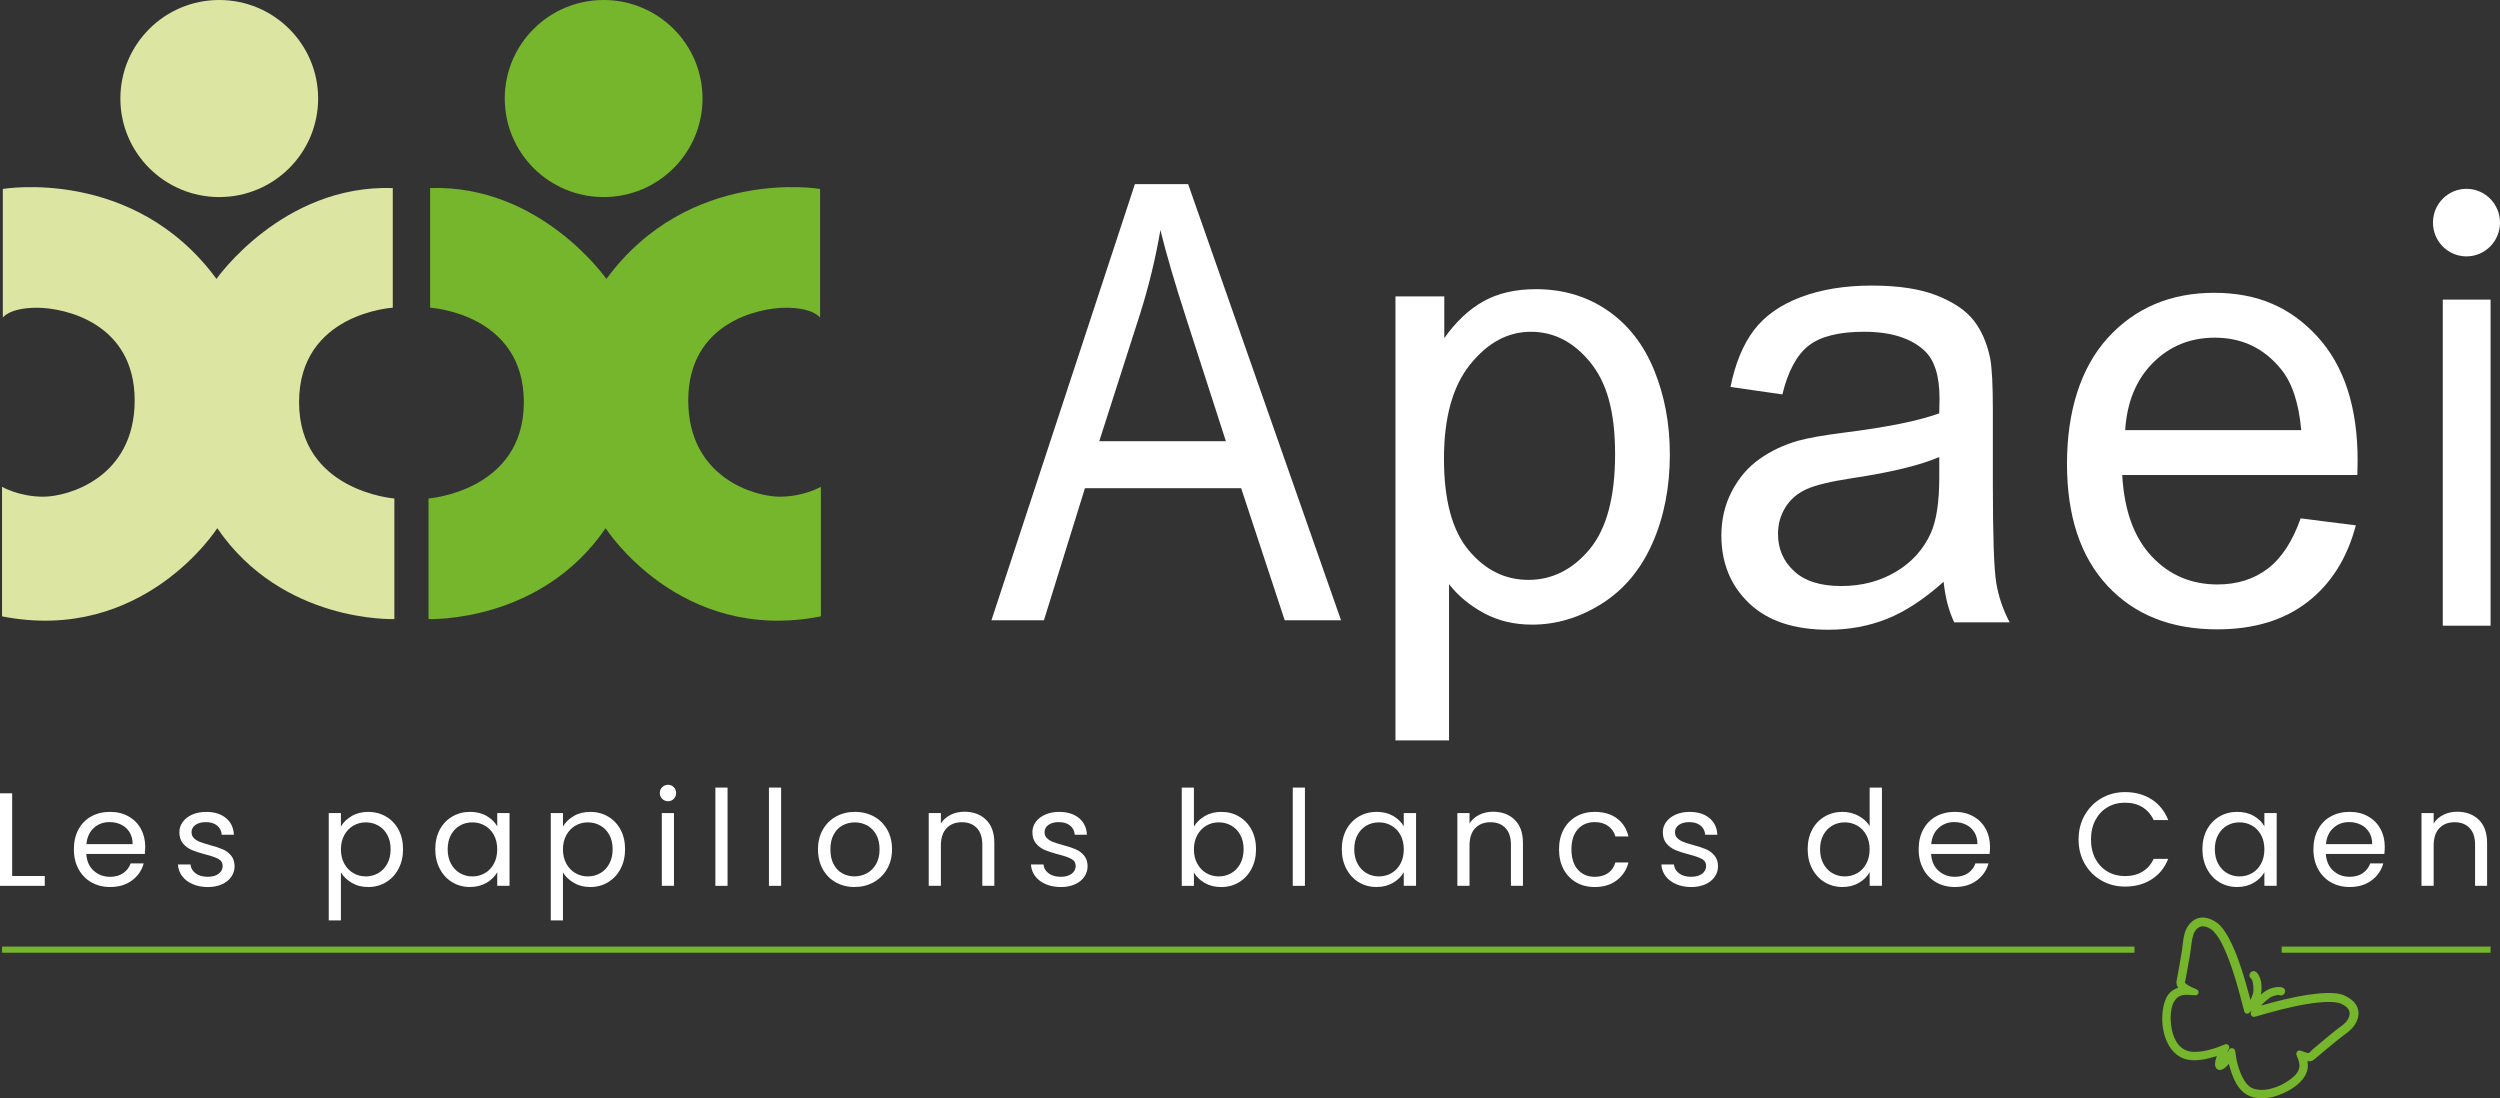
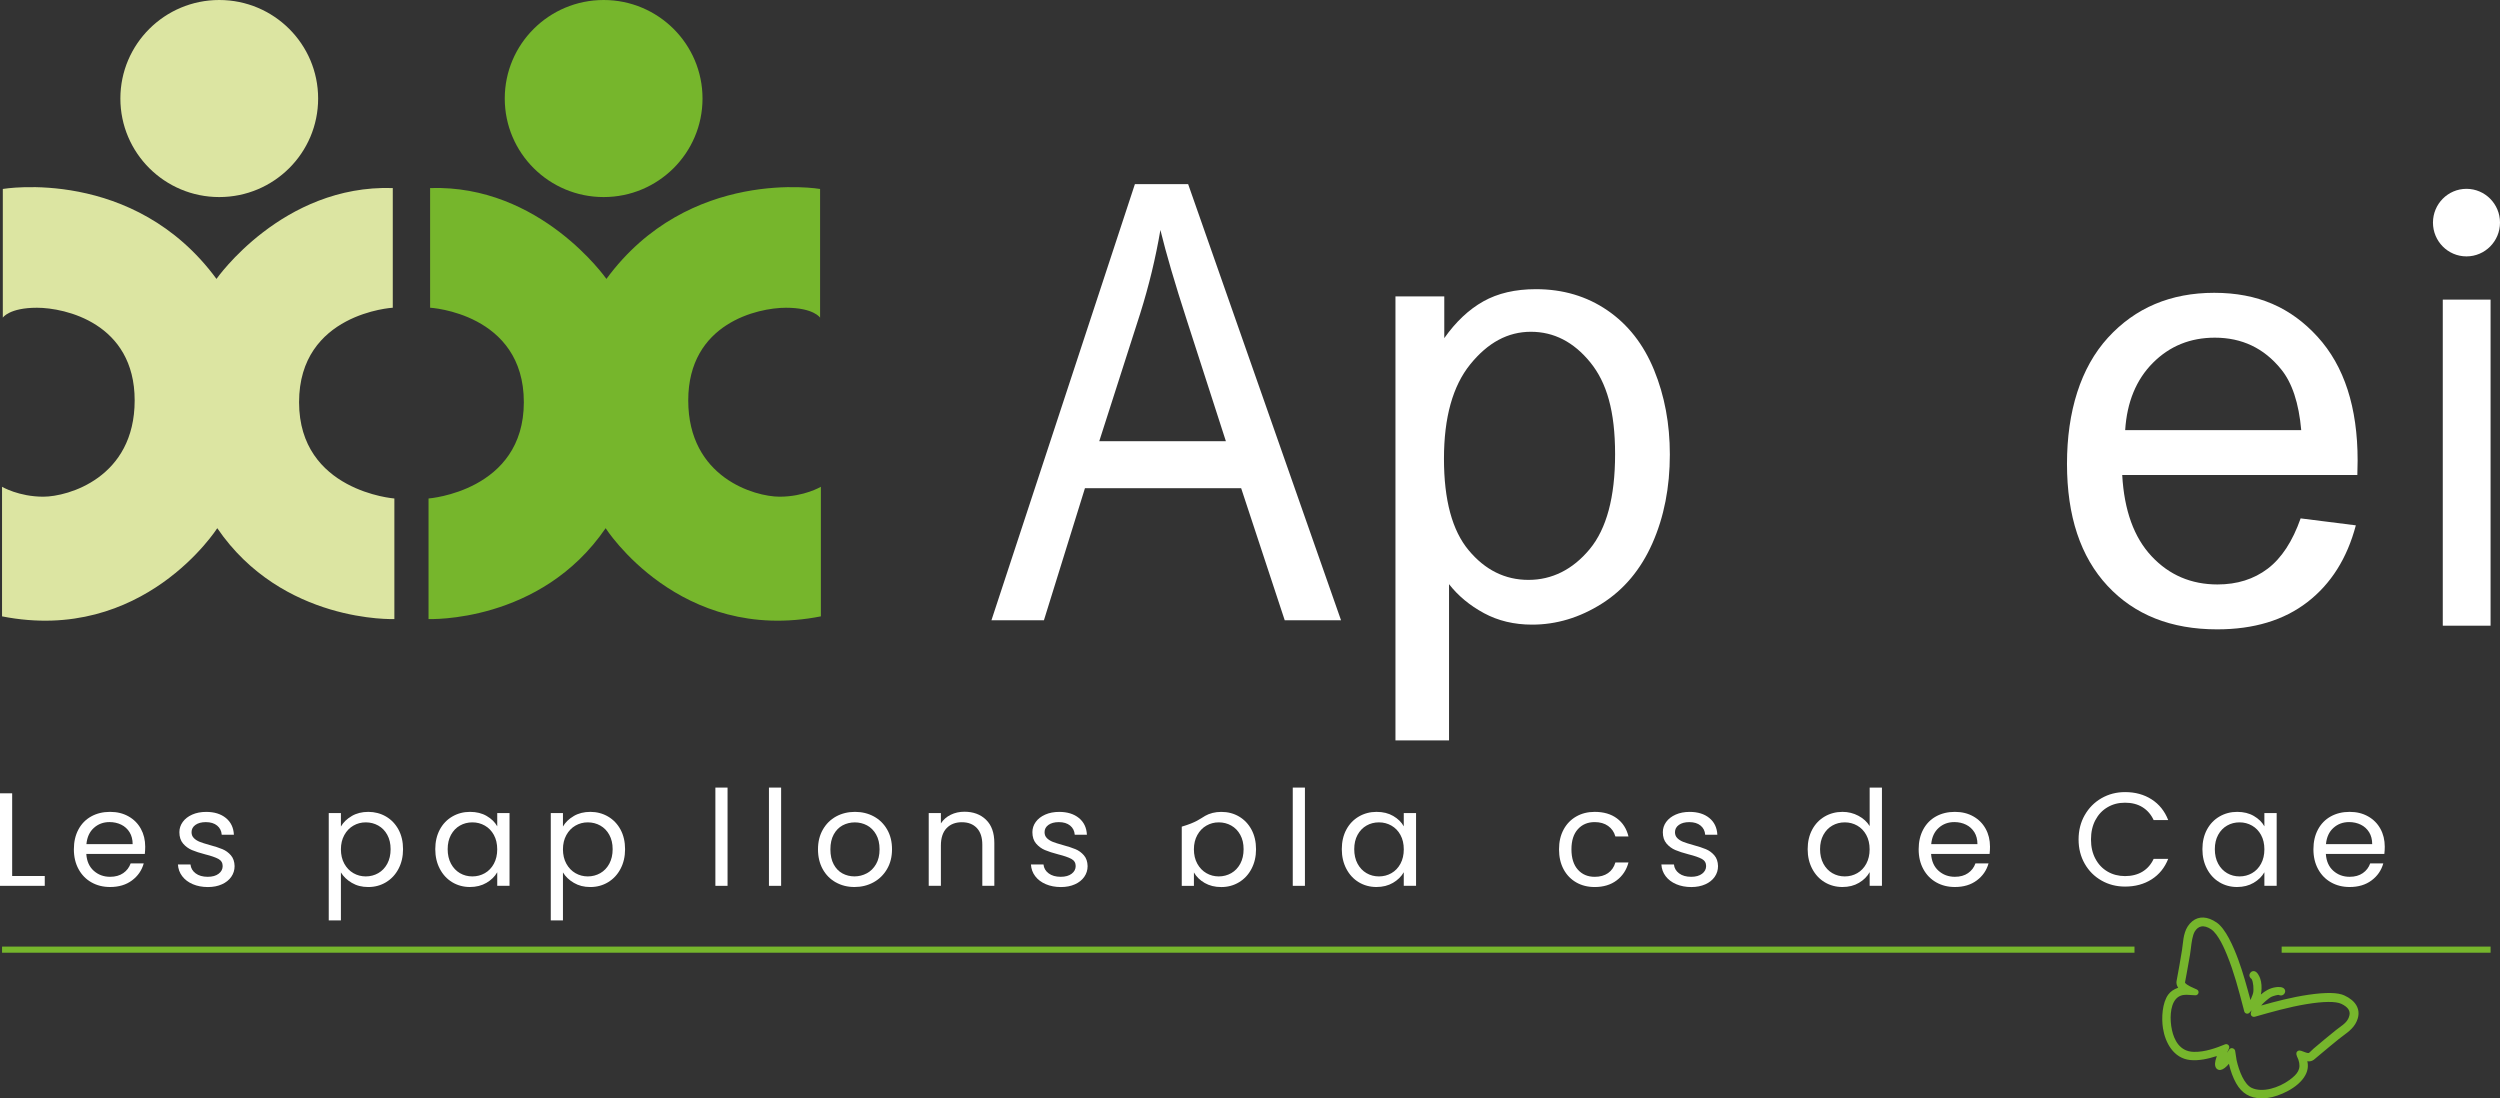
<svg xmlns="http://www.w3.org/2000/svg" width="239" height="105" viewBox="0 0 239 105" fill="none">
  <rect x="0" y="0" width="239" height="105" fill="#333333" stroke="none" />
  <g clip-path="url(#clip0_4159_2727)">
    <path d="M94.781 59.299L108.496 17.605H113.587L128.203 59.299H122.82L118.654 46.671H103.721L99.799 59.299H94.781ZM105.087 42.178H117.194L113.467 30.633C112.329 27.126 111.484 24.244 110.934 21.986C110.48 24.66 109.838 27.315 109.011 29.949L105.089 42.178H105.087Z" fill="white" />
    <path d="M133.406 70.78V28.338H138.073V32.326C139.173 30.765 140.415 29.596 141.8 28.815C143.183 28.036 144.863 27.645 146.836 27.645C149.416 27.645 151.691 28.319 153.664 29.668C155.637 31.017 157.126 32.919 158.13 35.374C159.136 37.83 159.637 40.521 159.637 43.45C159.637 46.589 159.083 49.415 157.973 51.93C156.863 54.443 155.252 56.37 153.135 57.708C151.019 59.047 148.797 59.715 146.463 59.715C144.755 59.715 143.225 59.35 141.869 58.618C140.513 57.885 139.397 56.962 138.527 55.845V70.782H133.406V70.78ZM138.043 43.852C138.043 47.8 138.829 50.719 140.405 52.605C141.979 54.494 143.885 55.437 146.123 55.437C148.361 55.437 150.347 54.459 151.97 52.504C153.591 50.549 154.403 47.521 154.403 43.418C154.403 39.316 153.611 36.58 152.027 34.636C150.444 32.691 148.551 31.718 146.351 31.718C144.15 31.718 142.24 32.753 140.56 34.825C138.882 36.897 138.043 39.906 138.043 43.854V43.852Z" fill="white" />
-     <path d="M185.819 55.609C183.938 57.288 182.131 58.475 180.392 59.166C178.653 59.858 176.788 60.203 174.796 60.203C171.507 60.203 168.98 59.358 167.214 57.669C165.447 55.98 164.563 53.82 164.563 51.192C164.563 49.651 164.897 48.241 165.563 46.968C166.229 45.693 167.104 44.67 168.184 43.901C169.265 43.129 170.481 42.547 171.835 42.151C172.831 41.874 174.334 41.608 176.344 41.351C180.441 40.837 183.457 40.224 185.392 39.513C185.41 38.783 185.42 38.318 185.42 38.119C185.42 35.946 184.941 34.413 183.982 33.525C182.685 32.32 180.759 31.716 178.203 31.716C175.816 31.716 174.055 32.156 172.918 33.036C171.78 33.915 170.939 35.473 170.395 37.705L165.433 36.994C165.885 34.761 166.626 32.958 167.66 31.584C168.693 30.211 170.186 29.153 172.141 28.413C174.096 27.671 176.36 27.302 178.934 27.302C181.508 27.302 183.565 27.618 185.163 28.25C186.76 28.883 187.935 29.678 188.686 30.637C189.436 31.595 189.963 32.806 190.263 34.268C190.432 35.178 190.517 36.819 190.517 39.189V46.304C190.517 51.266 190.625 54.402 190.841 55.716C191.057 57.03 191.486 58.289 192.124 59.496H186.825C186.298 58.389 185.96 57.094 185.811 55.612L185.819 55.609ZM185.396 43.692C183.555 44.483 180.793 45.154 177.109 45.707C175.022 46.023 173.546 46.379 172.684 46.775C171.819 47.171 171.151 47.749 170.682 48.509C170.212 49.27 169.976 50.114 169.976 51.043C169.976 52.467 170.487 53.652 171.513 54.601C172.536 55.55 174.036 56.025 176.008 56.025C177.981 56.025 179.7 55.575 181.223 54.675C182.746 53.777 183.864 52.547 184.577 50.985C185.121 49.78 185.394 48.001 185.394 45.648V43.692H185.396Z" fill="white" />
    <path d="M219.939 49.557L225.218 50.223C224.385 53.373 222.843 55.818 220.593 57.557C218.341 59.297 215.465 60.166 211.965 60.166C207.556 60.166 204.061 58.78 201.479 56.007C198.897 53.234 197.604 49.345 197.604 44.34C197.604 39.336 198.909 35.143 201.52 32.283C204.132 29.424 207.519 27.993 211.681 27.993C215.842 27.993 219.004 29.395 221.558 32.195C224.112 34.997 225.389 38.939 225.389 44.022C225.389 44.33 225.38 44.795 225.362 45.412H202.884C203.072 48.794 204.01 51.383 205.694 53.179C207.377 54.976 209.478 55.874 211.995 55.874C213.867 55.874 215.467 55.372 216.791 54.367C218.115 53.363 219.165 51.758 219.941 49.556L219.939 49.557ZM203.167 41.122H219.998C219.77 38.533 219.127 36.59 218.068 35.295C216.441 33.286 214.331 32.281 211.739 32.281C209.393 32.281 207.421 33.083 205.821 34.686C204.222 36.291 203.338 38.435 203.167 41.12V41.122Z" fill="white" />
    <path d="M233.53 59.816V28.643H238.098V59.816H233.53Z" fill="white" />
    <path d="M235.795 24.511C237.565 24.511 239 23.065 239 21.282C239 19.498 237.565 18.052 235.795 18.052C234.025 18.052 232.591 19.498 232.591 21.282C232.591 23.065 234.025 24.511 235.795 24.511Z" fill="white" />
    <path d="M0.271 18.064C0.271 18.064 12.799 15.914 20.696 26.665C20.696 26.665 26.997 17.632 37.55 17.978V29.418C37.55 29.418 28.591 29.934 28.591 38.451C28.591 46.968 37.702 47.656 37.702 47.656V59.182C37.702 59.182 26.997 59.611 20.771 50.495C20.771 50.495 13.709 61.591 0.195 58.924V46.537C0.195 46.537 1.788 47.484 4.142 47.484C6.496 47.484 12.874 45.678 12.874 38.279C12.874 30.881 6.193 29.42 3.535 29.42C0.876 29.42 0.269 30.367 0.269 30.367V18.066L0.271 18.064Z" fill="#DCE5A2" />
    <path d="M20.961 18.839C26.182 18.839 30.414 14.622 30.414 9.419C30.414 4.217 26.182 0 20.961 0C15.741 0 11.508 4.217 11.508 9.419C11.508 14.622 15.741 18.839 20.961 18.839Z" fill="#DCE5A2" />
    <path d="M78.398 18.064C78.398 18.064 65.87 15.914 57.973 26.665C57.973 26.665 51.672 17.632 41.119 17.978V29.418C41.119 29.418 50.079 29.934 50.079 38.451C50.079 46.966 40.968 47.656 40.968 47.656V59.182C40.968 59.182 51.672 59.611 57.899 50.495C57.899 50.495 64.96 61.591 78.475 58.924V46.537C78.475 46.537 76.881 47.484 74.527 47.484C72.174 47.484 65.796 45.678 65.796 38.279C65.796 30.881 72.476 29.42 75.135 29.42C77.791 29.42 78.4 30.367 78.4 30.367V18.066L78.398 18.064Z" fill="#76B62C" />
    <path d="M57.708 18.839C62.929 18.839 67.161 14.622 67.161 9.419C67.161 4.217 62.929 0 57.708 0C52.487 0 48.255 4.217 48.255 9.419C48.255 14.622 52.487 18.839 57.708 18.839Z" fill="#76B62C" />
    <path d="M1.163 83.746H4.279V84.685H0V75.84H1.163V83.748V83.746Z" fill="white" />
    <path d="M13.845 81.639H8.251C8.294 82.324 8.53 82.859 8.96 83.244C9.39 83.629 9.911 83.822 10.524 83.822C11.027 83.822 11.445 83.705 11.781 83.472C12.117 83.24 12.353 82.93 12.491 82.539H13.742C13.556 83.207 13.18 83.752 12.618 84.169C12.056 84.589 11.359 84.798 10.524 84.798C9.86 84.798 9.266 84.65 8.742 84.353C8.217 84.056 7.806 83.636 7.51 83.09C7.211 82.545 7.062 81.912 7.062 81.192C7.062 80.471 7.207 79.843 7.496 79.302C7.785 78.761 8.192 78.343 8.716 78.052C9.241 77.761 9.842 77.615 10.524 77.615C11.206 77.615 11.775 77.759 12.286 78.046C12.797 78.333 13.19 78.73 13.467 79.233C13.744 79.737 13.882 80.305 13.882 80.94C13.882 81.16 13.87 81.393 13.845 81.639ZM12.389 79.563C12.192 79.247 11.927 79.005 11.591 78.839C11.255 78.675 10.882 78.591 10.473 78.591C9.885 78.591 9.384 78.776 8.972 79.149C8.559 79.522 8.323 80.038 8.262 80.698H12.681C12.681 80.258 12.583 79.88 12.386 79.561L12.389 79.563Z" fill="white" />
    <path d="M18.428 84.527C18.002 84.345 17.666 84.091 17.419 83.765C17.171 83.439 17.035 83.066 17.01 82.642H18.21C18.244 82.99 18.409 83.273 18.701 83.492C18.996 83.713 19.381 83.822 19.857 83.822C20.299 83.822 20.649 83.724 20.904 83.529C21.16 83.334 21.287 83.09 21.287 82.793C21.287 82.496 21.152 82.262 20.879 82.113C20.605 81.965 20.185 81.819 19.615 81.676C19.096 81.541 18.672 81.403 18.344 81.264C18.016 81.125 17.735 80.916 17.501 80.643C17.267 80.368 17.149 80.007 17.149 79.557C17.149 79.202 17.255 78.876 17.468 78.581C17.68 78.284 17.982 78.05 18.373 77.876C18.764 77.702 19.212 77.617 19.715 77.617C20.489 77.617 21.116 77.812 21.594 78.2C22.071 78.589 22.327 79.122 22.36 79.799H21.197C21.171 79.436 21.024 79.144 20.757 78.925C20.489 78.706 20.128 78.595 19.678 78.595C19.262 78.595 18.929 78.685 18.682 78.862C18.434 79.04 18.312 79.272 18.312 79.561C18.312 79.79 18.387 79.977 18.537 80.126C18.686 80.274 18.872 80.391 19.098 80.481C19.324 80.571 19.637 80.668 20.038 80.78C20.541 80.915 20.949 81.049 21.264 81.18C21.578 81.311 21.849 81.508 22.075 81.77C22.301 82.031 22.417 82.375 22.427 82.799C22.427 83.18 22.321 83.521 22.109 83.826C21.896 84.13 21.596 84.371 21.209 84.542C20.822 84.716 20.376 84.802 19.875 84.802C19.338 84.802 18.857 84.71 18.432 84.529L18.428 84.527Z" fill="white" />
    <path d="M33.621 78.015C34.077 77.747 34.605 77.615 35.21 77.615C35.816 77.615 36.395 77.763 36.902 78.06C37.409 78.357 37.806 78.772 38.097 79.309C38.386 79.846 38.531 80.471 38.531 81.182C38.531 81.893 38.386 82.51 38.097 83.06C37.808 83.611 37.409 84.037 36.902 84.343C36.395 84.648 35.831 84.8 35.21 84.8C34.589 84.8 34.088 84.667 33.633 84.4C33.177 84.134 32.831 83.802 32.591 83.404V87.987H31.428V77.732H32.591V79.015C32.821 78.616 33.163 78.284 33.619 78.019L33.621 78.015ZM37.024 79.811C36.812 79.423 36.523 79.126 36.161 78.923C35.8 78.72 35.401 78.618 34.967 78.618C34.532 78.618 34.147 78.722 33.786 78.929C33.424 79.136 33.135 79.436 32.917 79.831C32.701 80.223 32.591 80.678 32.591 81.196C32.591 81.713 32.699 82.18 32.917 82.572C33.135 82.965 33.424 83.265 33.786 83.474C34.147 83.683 34.542 83.785 34.967 83.785C35.391 83.785 35.8 83.681 36.161 83.474C36.523 83.267 36.81 82.967 37.024 82.572C37.236 82.178 37.342 81.715 37.342 81.182C37.342 80.649 37.236 80.2 37.024 79.811Z" fill="white" />
    <path d="M42.044 79.309C42.333 78.772 42.732 78.355 43.239 78.06C43.746 77.765 44.31 77.615 44.931 77.615C45.551 77.615 46.076 77.745 46.526 78.007C46.978 78.269 47.314 78.599 47.536 78.997V77.728H48.711V84.683H47.536V83.388C47.306 83.795 46.962 84.13 46.508 84.398C46.052 84.665 45.522 84.798 44.919 84.798C44.316 84.798 43.736 84.646 43.233 84.341C42.73 84.037 42.335 83.609 42.046 83.058C41.757 82.508 41.612 81.883 41.612 81.18C41.612 80.477 41.757 79.846 42.046 79.308L42.044 79.309ZM47.216 79.823C47.003 79.434 46.715 79.136 46.353 78.929C45.992 78.722 45.593 78.618 45.158 78.618C44.724 78.618 44.327 78.72 43.97 78.923C43.612 79.126 43.327 79.423 43.115 79.811C42.903 80.2 42.797 80.657 42.797 81.182C42.797 81.707 42.903 82.178 43.115 82.572C43.327 82.965 43.614 83.265 43.97 83.474C44.327 83.681 44.722 83.785 45.158 83.785C45.595 83.785 45.989 83.681 46.353 83.474C46.715 83.267 47.001 82.967 47.216 82.572C47.428 82.178 47.534 81.719 47.534 81.196C47.534 80.672 47.428 80.213 47.216 79.825V79.823Z" fill="white" />
    <path d="M54.847 78.015C55.303 77.747 55.831 77.615 56.437 77.615C57.042 77.615 57.621 77.763 58.128 78.06C58.635 78.357 59.032 78.772 59.323 79.309C59.612 79.846 59.757 80.471 59.757 81.182C59.757 81.893 59.612 82.51 59.323 83.06C59.034 83.611 58.635 84.037 58.128 84.343C57.621 84.648 57.058 84.8 56.437 84.8C55.816 84.8 55.315 84.667 54.859 84.4C54.403 84.134 54.057 83.802 53.818 83.404V87.987H52.654V77.732H53.818V79.015C54.047 78.616 54.389 78.284 54.845 78.019L54.847 78.015ZM58.25 79.811C58.038 79.423 57.749 79.126 57.388 78.923C57.026 78.72 56.627 78.618 56.193 78.618C55.759 78.618 55.374 78.722 55.012 78.929C54.651 79.136 54.362 79.436 54.144 79.831C53.928 80.223 53.818 80.678 53.818 81.196C53.818 81.713 53.926 82.18 54.144 82.572C54.362 82.965 54.651 83.265 55.012 83.474C55.374 83.683 55.769 83.785 56.193 83.785C56.617 83.785 57.026 83.681 57.388 83.474C57.749 83.267 58.036 82.967 58.25 82.572C58.462 82.178 58.569 81.715 58.569 81.182C58.569 80.649 58.462 80.2 58.25 79.811Z" fill="white" />
-     <path d="M63.308 76.371C63.154 76.218 63.078 76.033 63.078 75.812C63.078 75.592 63.154 75.406 63.308 75.254C63.461 75.102 63.648 75.025 63.87 75.025C64.092 75.025 64.263 75.102 64.412 75.254C64.561 75.406 64.636 75.592 64.636 75.812C64.636 76.033 64.561 76.218 64.412 76.371C64.263 76.523 64.082 76.599 63.87 76.599C63.657 76.599 63.461 76.523 63.308 76.371ZM64.432 77.73V84.685H63.269V77.73H64.432Z" fill="white" />
    <path d="M69.554 75.293V84.685H68.391V75.293H69.554Z" fill="white" />
    <path d="M74.675 75.293V84.685H73.511V75.293H74.675Z" fill="white" />
    <path d="M79.905 84.355C79.373 84.058 78.956 83.638 78.653 83.092C78.351 82.547 78.2 81.914 78.2 81.194C78.2 80.473 78.355 79.854 78.665 79.309C78.976 78.765 79.4 78.345 79.936 78.052C80.473 77.761 81.074 77.615 81.738 77.615C82.402 77.615 83.002 77.761 83.54 78.052C84.076 78.345 84.499 78.761 84.811 79.302C85.122 79.843 85.277 80.473 85.277 81.192C85.277 81.91 85.118 82.543 84.797 83.09C84.477 83.636 84.045 84.056 83.501 84.353C82.956 84.65 82.351 84.798 81.687 84.798C81.023 84.798 80.437 84.65 79.905 84.353V84.355ZM82.86 83.492C83.226 83.297 83.522 83.006 83.748 82.617C83.974 82.229 84.086 81.754 84.086 81.196C84.086 80.637 83.976 80.163 83.754 79.774C83.532 79.386 83.243 79.095 82.886 78.905C82.528 78.716 82.141 78.62 81.722 78.62C81.304 78.62 80.907 78.716 80.553 78.905C80.2 79.095 79.917 79.386 79.704 79.774C79.492 80.163 79.386 80.637 79.386 81.196C79.386 81.754 79.49 82.24 79.699 82.629C79.907 83.017 80.186 83.308 80.536 83.498C80.885 83.687 81.269 83.783 81.685 83.783C82.102 83.783 82.495 83.685 82.86 83.49V83.492Z" fill="white" />
    <path d="M94.266 78.37C94.795 78.882 95.058 79.62 95.058 80.585V84.685H93.909V80.751C93.909 80.057 93.734 79.526 93.384 79.157C93.034 78.79 92.559 78.605 91.954 78.605C91.348 78.605 90.853 78.794 90.492 79.175C90.13 79.555 89.949 80.11 89.949 80.836V84.683H88.786V77.728H89.949V78.718C90.179 78.362 90.492 78.087 90.888 77.892C91.284 77.697 91.722 77.601 92.197 77.601C93.048 77.601 93.738 77.857 94.266 78.368V78.37Z" fill="white" />
    <path d="M99.976 84.527C99.55 84.345 99.214 84.091 98.966 83.765C98.719 83.439 98.583 83.066 98.558 82.642H99.758C99.791 82.99 99.957 83.273 100.249 83.492C100.544 83.713 100.929 83.822 101.405 83.822C101.847 83.822 102.197 83.724 102.452 83.529C102.707 83.334 102.835 83.09 102.835 82.793C102.835 82.496 102.7 82.262 102.426 82.113C102.153 81.965 101.733 81.819 101.163 81.676C100.644 81.541 100.22 81.403 99.892 81.264C99.564 81.125 99.283 80.916 99.049 80.643C98.815 80.368 98.697 80.007 98.697 79.557C98.697 79.202 98.803 78.876 99.015 78.581C99.228 78.284 99.53 78.05 99.921 77.876C100.312 77.702 100.76 77.617 101.263 77.617C102.037 77.617 102.664 77.812 103.142 78.2C103.619 78.589 103.875 79.122 103.908 79.799H102.745C102.719 79.436 102.572 79.144 102.305 78.925C102.037 78.706 101.676 78.595 101.226 78.595C100.809 78.595 100.477 78.685 100.23 78.862C99.982 79.04 99.86 79.272 99.86 79.561C99.86 79.79 99.935 79.977 100.084 80.126C100.234 80.274 100.42 80.391 100.646 80.481C100.872 80.571 101.185 80.668 101.585 80.78C102.088 80.915 102.497 81.049 102.812 81.18C103.126 81.311 103.397 81.508 103.623 81.77C103.849 82.031 103.965 82.375 103.975 82.799C103.975 83.18 103.869 83.521 103.656 83.826C103.444 84.13 103.144 84.371 102.757 84.542C102.369 84.716 101.923 84.802 101.422 84.802C100.886 84.802 100.405 84.71 99.98 84.529L99.976 84.527Z" fill="white" />
-     <path d="M115.186 78.009C115.646 77.747 116.168 77.617 116.758 77.617C117.389 77.617 117.955 77.765 118.456 78.062C118.957 78.359 119.354 78.774 119.642 79.311C119.931 79.848 120.077 80.473 120.077 81.184C120.077 81.895 119.931 82.512 119.642 83.062C119.354 83.613 118.955 84.039 118.448 84.345C117.941 84.65 117.377 84.802 116.756 84.802C116.135 84.802 115.62 84.671 115.166 84.41C114.711 84.148 114.369 83.812 114.139 83.406V84.689H112.976V75.297H114.139V79.028C114.377 78.614 114.726 78.275 115.186 78.013V78.009ZM118.57 79.811C118.357 79.423 118.069 79.126 117.707 78.923C117.345 78.72 116.947 78.618 116.512 78.618C116.078 78.618 115.693 78.722 115.331 78.929C114.97 79.136 114.681 79.436 114.463 79.831C114.247 80.223 114.137 80.678 114.137 81.196C114.137 81.713 114.245 82.18 114.463 82.572C114.681 82.965 114.97 83.265 115.331 83.474C115.693 83.683 116.088 83.785 116.512 83.785C116.937 83.785 117.345 83.681 117.707 83.474C118.069 83.267 118.355 82.967 118.57 82.572C118.782 82.178 118.888 81.715 118.888 81.182C118.888 80.649 118.782 80.2 118.57 79.811Z" fill="white" />
+     <path d="M115.186 78.009C115.646 77.747 116.168 77.617 116.758 77.617C117.389 77.617 117.955 77.765 118.456 78.062C118.957 78.359 119.354 78.774 119.642 79.311C119.931 79.848 120.077 80.473 120.077 81.184C120.077 81.895 119.931 82.512 119.642 83.062C119.354 83.613 118.955 84.039 118.448 84.345C117.941 84.65 117.377 84.802 116.756 84.802C116.135 84.802 115.62 84.671 115.166 84.41C114.711 84.148 114.369 83.812 114.139 83.406V84.689H112.976V75.297V79.028C114.377 78.614 114.726 78.275 115.186 78.013V78.009ZM118.57 79.811C118.357 79.423 118.069 79.126 117.707 78.923C117.345 78.72 116.947 78.618 116.512 78.618C116.078 78.618 115.693 78.722 115.331 78.929C114.97 79.136 114.681 79.436 114.463 79.831C114.247 80.223 114.137 80.678 114.137 81.196C114.137 81.713 114.245 82.18 114.463 82.572C114.681 82.965 114.97 83.265 115.331 83.474C115.693 83.683 116.088 83.785 116.512 83.785C116.937 83.785 117.345 83.681 117.707 83.474C118.069 83.267 118.355 82.967 118.57 82.572C118.782 82.178 118.888 81.715 118.888 81.182C118.888 80.649 118.782 80.2 118.57 79.811Z" fill="white" />
    <path d="M124.751 75.293V84.685H123.588V75.293H124.751Z" fill="white" />
    <path d="M128.71 79.309C128.999 78.772 129.398 78.355 129.905 78.06C130.412 77.765 130.976 77.615 131.597 77.615C132.218 77.615 132.742 77.745 133.192 78.007C133.644 78.269 133.98 78.599 134.2 78.997V77.728H135.375V84.683H134.2V83.388C133.97 83.795 133.626 84.13 133.173 84.398C132.717 84.665 132.186 84.798 131.583 84.798C130.98 84.798 130.4 84.646 129.897 84.341C129.394 84.037 128.999 83.609 128.71 83.058C128.422 82.508 128.276 81.883 128.276 81.18C128.276 80.477 128.422 79.846 128.71 79.308V79.309ZM133.884 79.823C133.672 79.434 133.383 79.136 133.021 78.929C132.66 78.722 132.261 78.618 131.827 78.618C131.392 78.618 130.995 78.72 130.64 78.923C130.282 79.126 129.997 79.423 129.783 79.811C129.571 80.2 129.465 80.657 129.465 81.182C129.465 81.707 129.571 82.178 129.783 82.572C129.995 82.965 130.282 83.265 130.64 83.474C130.997 83.681 131.392 83.785 131.827 83.785C132.261 83.785 132.66 83.681 133.021 83.474C133.383 83.267 133.67 82.967 133.884 82.572C134.096 82.178 134.202 81.719 134.202 81.196C134.202 80.672 134.096 80.213 133.884 79.825V79.823Z" fill="white" />
-     <path d="M144.803 78.37C145.331 78.882 145.594 79.62 145.594 80.585V84.685H144.445V80.751C144.445 80.057 144.27 79.526 143.92 79.157C143.571 78.79 143.095 78.605 142.49 78.605C141.885 78.605 141.39 78.794 141.028 79.175C140.666 79.555 140.486 80.11 140.486 80.836V84.683H139.323V77.728H140.486V78.718C140.716 78.362 141.028 78.087 141.425 77.892C141.822 77.697 142.258 77.601 142.734 77.601C143.584 77.601 144.274 77.857 144.803 78.368V78.37Z" fill="white" />
    <path d="M149.477 79.309C149.766 78.772 150.169 78.355 150.683 78.06C151.198 77.763 151.788 77.615 152.452 77.615C153.312 77.615 154.02 77.822 154.578 78.237C155.136 78.651 155.503 79.227 155.682 79.964H154.43C154.311 79.54 154.079 79.206 153.735 78.96C153.391 78.714 152.963 78.593 152.452 78.593C151.788 78.593 151.251 78.819 150.843 79.272C150.434 79.725 150.23 80.366 150.23 81.196C150.23 82.025 150.434 82.682 150.843 83.138C151.251 83.595 151.788 83.824 152.452 83.824C152.963 83.824 153.389 83.705 153.729 83.469C154.069 83.232 154.303 82.892 154.43 82.453H155.682C155.495 83.164 155.12 83.734 154.558 84.16C153.996 84.587 153.295 84.8 152.452 84.8C151.788 84.8 151.198 84.652 150.683 84.355C150.169 84.058 149.766 83.64 149.477 83.1C149.188 82.559 149.043 81.924 149.043 81.196C149.043 80.467 149.188 79.848 149.477 79.311V79.309Z" fill="white" />
    <path d="M160.244 84.527C159.818 84.345 159.482 84.091 159.236 83.765C158.989 83.439 158.853 83.066 158.828 82.642H160.028C160.062 82.99 160.227 83.273 160.519 83.492C160.812 83.713 161.199 83.822 161.675 83.822C162.117 83.822 162.467 83.724 162.722 83.529C162.977 83.334 163.105 83.09 163.105 82.793C163.105 82.496 162.97 82.262 162.696 82.113C162.423 81.965 162.003 81.819 161.433 81.676C160.914 81.541 160.49 81.403 160.162 81.264C159.834 81.125 159.553 80.916 159.319 80.643C159.085 80.368 158.967 80.007 158.967 79.557C158.967 79.202 159.073 78.876 159.285 78.581C159.498 78.286 159.8 78.05 160.193 77.876C160.584 77.702 161.032 77.617 161.535 77.617C162.309 77.617 162.936 77.812 163.412 78.2C163.887 78.589 164.145 79.122 164.178 79.799H163.015C162.989 79.436 162.842 79.144 162.575 78.925C162.305 78.704 161.946 78.595 161.496 78.595C161.079 78.595 160.747 78.685 160.5 78.862C160.252 79.04 160.128 79.272 160.128 79.561C160.128 79.79 160.203 79.977 160.352 80.126C160.502 80.274 160.688 80.391 160.914 80.481C161.14 80.571 161.453 80.668 161.854 80.78C162.357 80.915 162.765 81.049 163.08 81.18C163.394 81.311 163.665 81.508 163.891 81.77C164.117 82.031 164.233 82.375 164.243 82.799C164.243 83.18 164.137 83.521 163.924 83.826C163.712 84.13 163.412 84.371 163.025 84.542C162.638 84.714 162.191 84.802 161.69 84.802C161.154 84.802 160.673 84.71 160.246 84.529L160.244 84.527Z" fill="white" />
    <path d="M173.246 79.309C173.535 78.772 173.933 78.355 174.44 78.06C174.947 77.765 175.515 77.615 176.146 77.615C176.69 77.615 177.197 77.74 177.667 77.99C178.134 78.239 178.492 78.567 178.739 78.974V75.293H179.914V84.685H178.739V83.377C178.51 83.791 178.17 84.132 177.718 84.398C177.266 84.665 176.739 84.798 176.134 84.798C175.529 84.798 174.947 84.646 174.442 84.341C173.935 84.037 173.539 83.609 173.248 83.058C172.959 82.508 172.813 81.883 172.813 81.18C172.813 80.477 172.959 79.846 173.248 79.308L173.246 79.309ZM178.417 79.823C178.205 79.434 177.916 79.136 177.555 78.929C177.193 78.722 176.794 78.618 176.36 78.618C175.926 78.618 175.529 78.72 175.173 78.923C174.816 79.126 174.531 79.423 174.317 79.811C174.104 80.2 173.998 80.657 173.998 81.182C173.998 81.707 174.104 82.178 174.317 82.572C174.529 82.965 174.816 83.265 175.173 83.474C175.531 83.681 175.926 83.785 176.36 83.785C176.794 83.785 177.193 83.681 177.555 83.474C177.916 83.267 178.203 82.967 178.417 82.572C178.629 82.178 178.736 81.719 178.736 81.196C178.736 80.672 178.629 80.213 178.417 79.825V79.823Z" fill="white" />
    <path d="M190.207 81.639H184.613C184.656 82.324 184.892 82.859 185.322 83.244C185.752 83.629 186.273 83.822 186.886 83.822C187.389 83.822 187.807 83.705 188.143 83.472C188.479 83.24 188.715 82.93 188.853 82.539H190.104C189.918 83.207 189.542 83.752 188.98 84.169C188.419 84.589 187.721 84.798 186.886 84.798C186.222 84.798 185.628 84.65 185.104 84.353C184.579 84.056 184.169 83.636 183.872 83.09C183.573 82.545 183.424 81.912 183.424 81.192C183.424 80.471 183.569 79.843 183.858 79.302C184.147 78.761 184.554 78.343 185.078 78.052C185.603 77.761 186.204 77.615 186.886 77.615C187.568 77.615 188.138 77.759 188.648 78.046C189.159 78.333 189.552 78.73 189.829 79.233C190.106 79.737 190.244 80.305 190.244 80.94C190.244 81.16 190.232 81.393 190.205 81.639H190.207ZM188.751 79.563C188.554 79.247 188.289 79.005 187.953 78.839C187.617 78.675 187.244 78.591 186.835 78.591C186.247 78.591 185.746 78.776 185.334 79.149C184.921 79.522 184.685 80.038 184.624 80.698H189.043C189.043 80.258 188.945 79.88 188.751 79.561V79.563Z" fill="white" />
    <path d="M199.3 77.927C199.691 77.238 200.225 76.699 200.903 76.308C201.581 75.92 202.332 75.724 203.157 75.724C204.128 75.724 204.974 75.957 205.697 76.421C206.421 76.886 206.949 77.546 207.281 78.401H205.89C205.642 77.868 205.287 77.458 204.823 77.169C204.359 76.882 203.803 76.738 203.157 76.738C202.51 76.738 201.978 76.882 201.485 77.169C200.992 77.456 200.603 77.866 200.322 78.394C200.041 78.923 199.899 79.542 199.899 80.252C199.899 80.963 200.039 81.571 200.322 82.1C200.603 82.629 200.99 83.037 201.485 83.324C201.978 83.611 202.536 83.755 203.157 83.755C203.778 83.755 204.359 83.615 204.823 83.33C205.287 83.047 205.642 82.639 205.89 82.106H207.281C206.949 82.951 206.421 83.605 205.697 84.066C204.974 84.527 204.128 84.757 203.157 84.757C202.332 84.757 201.579 84.566 200.903 84.179C200.225 83.795 199.691 83.26 199.3 82.574C198.909 81.889 198.712 81.116 198.712 80.252C198.712 79.389 198.909 78.612 199.3 77.923V77.927Z" fill="white" />
    <path d="M210.985 79.309C211.274 78.772 211.673 78.355 212.18 78.06C212.687 77.765 213.251 77.615 213.871 77.615C214.492 77.615 215.017 77.745 215.467 78.007C215.919 78.269 216.255 78.599 216.475 78.997V77.728H217.65V84.683H216.475V83.388C216.245 83.795 215.901 84.13 215.447 84.398C214.991 84.665 214.461 84.798 213.858 84.798C213.254 84.798 212.675 84.646 212.172 84.341C211.669 84.037 211.274 83.609 210.985 83.058C210.696 82.508 210.551 81.883 210.551 81.18C210.551 80.477 210.696 79.846 210.985 79.308V79.309ZM216.157 79.823C215.944 79.434 215.655 79.136 215.294 78.929C214.932 78.722 214.534 78.618 214.099 78.618C213.665 78.618 213.268 78.72 212.913 78.923C212.555 79.126 212.27 79.423 212.056 79.811C211.844 80.2 211.738 80.657 211.738 81.182C211.738 81.707 211.844 82.178 212.056 82.572C212.268 82.965 212.555 83.265 212.913 83.474C213.27 83.681 213.665 83.785 214.099 83.785C214.534 83.785 214.932 83.681 215.294 83.474C215.655 83.267 215.942 82.967 216.157 82.572C216.369 82.178 216.475 81.719 216.475 81.196C216.475 80.672 216.369 80.213 216.157 79.825V79.823Z" fill="white" />
    <path d="M227.946 81.639H222.352C222.395 82.324 222.631 82.859 223.061 83.244C223.491 83.629 224.012 83.822 224.625 83.822C225.128 83.822 225.546 83.705 225.882 83.472C226.218 83.24 226.454 82.93 226.592 82.539H227.843C227.657 83.207 227.281 83.752 226.719 84.169C226.158 84.589 225.46 84.798 224.625 84.798C223.961 84.798 223.367 84.65 222.843 84.353C222.318 84.056 221.908 83.636 221.611 83.09C221.312 82.545 221.163 81.912 221.163 81.192C221.163 80.471 221.308 79.843 221.597 79.302C221.886 78.761 222.293 78.343 222.817 78.052C223.342 77.761 223.943 77.615 224.625 77.615C225.307 77.615 225.877 77.759 226.387 78.046C226.898 78.333 227.291 78.73 227.568 79.233C227.845 79.737 227.983 80.305 227.983 80.94C227.983 81.16 227.971 81.393 227.944 81.639H227.946ZM226.49 79.563C226.293 79.247 226.028 79.005 225.692 78.839C225.356 78.675 224.983 78.591 224.574 78.591C223.986 78.591 223.485 78.776 223.073 79.149C222.66 79.522 222.424 80.038 222.363 80.698H226.782C226.782 80.258 226.684 79.88 226.49 79.561V79.563Z" fill="white" />
-     <path d="M236.974 78.37C237.503 78.882 237.766 79.62 237.766 80.585V84.685H236.617V80.751C236.617 80.057 236.442 79.526 236.092 79.157C235.742 78.79 235.267 78.605 234.661 78.605C234.056 78.605 233.561 78.794 233.2 79.175C232.838 79.555 232.657 80.11 232.657 80.836V84.683H231.494V77.728H232.657V78.718C232.887 78.362 233.2 78.087 233.597 77.892C233.993 77.697 234.43 77.601 234.905 77.601C235.756 77.601 236.446 77.857 236.974 78.368V78.37Z" fill="white" />
    <path d="M224.122 95.163C223.493 94.874 222.368 94.854 220.682 95.1C219.1 95.331 217.54 95.741 216.168 96.129C216.341 95.895 216.901 95.424 217.108 95.313C217.279 95.223 217.734 95.102 217.831 95.11L217.85 95.118C218.147 95.243 218.312 95.094 218.385 94.995C218.481 94.86 218.491 94.704 218.412 94.577C218.247 94.309 217.77 94.347 217.571 94.376C216.966 94.464 216.532 94.741 216.139 95.077C216.161 94.979 216.178 94.878 216.188 94.774C216.223 94.428 216.214 93.923 216.074 93.544C215.986 93.302 215.793 92.888 215.498 92.841C215.363 92.82 215.227 92.876 215.139 92.99C215.082 93.064 214.917 93.325 215.233 93.575C215.239 93.579 215.245 93.583 215.251 93.589C215.418 93.853 215.477 94.593 215.396 94.944C215.369 95.063 215.316 95.188 215.261 95.321C215.221 95.415 215.182 95.508 215.147 95.608C214.801 94.331 214.445 93.011 213.98 91.746C213.502 90.443 212.757 88.772 211.912 88.194C211.044 87.598 210.217 87.557 209.584 88.073C208.853 88.67 208.753 89.541 208.665 90.311C208.645 90.482 208.625 90.654 208.6 90.822C208.443 91.82 208.262 92.808 208.075 93.817C208.075 93.823 208.073 93.831 208.073 93.837C208.055 93.995 208.079 94.202 208.236 94.425C207.814 94.573 207.503 94.788 207.289 95.077C206.713 95.856 206.623 97.295 206.78 98.305C206.992 99.66 207.784 101.169 209.368 101.337C210.197 101.425 211.075 101.229 211.93 100.958C211.881 101.093 211.836 101.233 211.802 101.372C211.704 101.782 211.769 102.085 211.981 102.221C212.174 102.346 212.41 102.303 212.681 102.098C212.838 101.979 212.966 101.841 213.084 101.7C213.245 102.399 213.478 103.032 213.773 103.557C214.314 104.526 215.117 105.002 216.219 105.002C216.408 105.002 216.607 104.988 216.815 104.959C217.86 104.816 219.717 104.03 220.389 102.792C220.625 102.356 220.69 101.899 220.579 101.452C220.636 101.46 220.682 101.464 220.701 101.464C220.876 101.472 221.026 101.429 221.179 101.329C221.189 101.323 221.198 101.315 221.208 101.308C221.432 101.122 221.654 100.935 221.876 100.749C222.438 100.279 223.018 99.792 223.596 99.328C223.729 99.22 223.867 99.119 224.004 99.017C224.574 98.597 225.162 98.164 225.401 97.363C225.67 96.461 225.205 95.661 224.124 95.165L224.122 95.163ZM223.653 98.222C223.539 98.306 223.423 98.392 223.309 98.484C222.572 99.076 221.855 99.667 221.179 100.247C221.118 100.3 221.049 100.366 220.98 100.435C220.89 100.525 220.788 100.624 220.725 100.665C220.631 100.704 220.287 100.57 220.175 100.525C219.963 100.441 219.76 100.361 219.603 100.532C219.542 100.599 219.517 100.687 219.53 100.776C219.554 100.919 219.611 101.042 219.66 101.149C219.683 101.202 219.709 101.255 219.727 101.308C220.021 102.196 219.654 102.674 218.876 103.245C217.852 103.994 216.282 104.492 215.255 103.998C214.551 103.659 214.052 102.407 213.818 101.351C213.791 101.224 213.773 101.089 213.756 100.946C213.738 100.804 213.72 100.657 213.689 100.515C213.677 100.366 213.585 100.255 213.441 100.214C213.313 100.177 213.178 100.23 213.107 100.343C213.042 100.447 212.975 100.55 212.903 100.653C212.964 100.511 213.029 100.368 213.091 100.236C213.142 100.126 213.123 99.996 213.038 99.909C212.954 99.822 212.824 99.794 212.712 99.841C211.869 100.189 210.765 100.591 209.718 100.558C208.362 100.525 207.837 99.394 207.635 98.453C207.425 97.467 207.452 96.184 207.993 95.536C208.244 95.233 208.588 95.096 209.028 95.1L209.871 95.149C210.01 95.161 210.142 95.063 210.176 94.924C210.209 94.786 210.138 94.645 210.007 94.589L209.898 94.542C209.028 94.177 208.9 93.991 208.885 93.931C208.942 93.618 208.999 93.306 209.058 92.995C209.164 92.429 209.272 91.843 209.366 91.265C209.394 91.095 209.417 90.9 209.443 90.695C209.511 90.121 209.598 89.404 209.832 89.034C209.995 88.778 210.195 88.621 210.427 88.575C210.708 88.516 211.038 88.608 211.382 88.838C212.089 89.313 212.702 90.81 212.905 91.302C213.565 92.917 214.017 94.641 214.451 96.307L214.551 96.69C214.579 96.793 214.659 96.873 214.763 96.899C214.866 96.926 214.978 96.895 215.05 96.817C215.078 96.787 215.113 96.746 215.155 96.698C215.178 96.67 215.215 96.625 215.257 96.578C215.247 96.606 215.237 96.631 215.231 96.651C215.184 96.779 215.086 97.049 215.335 97.18C215.402 97.215 215.481 97.223 215.553 97.203C217.163 96.744 218.825 96.27 220.513 95.993C222.126 95.727 223.303 95.717 223.827 95.965C224.44 96.254 224.702 96.619 224.609 97.051C224.488 97.607 224.122 97.879 223.658 98.222H223.653Z" fill="#76B62C" />
    <path d="M204.057 90.494H0.197V91.08H204.057V90.494Z" fill="#76B62C" />
    <path d="M238.1 90.494H218.127V91.08H238.1V90.494Z" fill="#76B62C" />
  </g>
  <defs>
    <clipPath id="clip0_4159_2727">
      <rect width="239" height="105" fill="white" />
    </clipPath>
  </defs>
</svg>